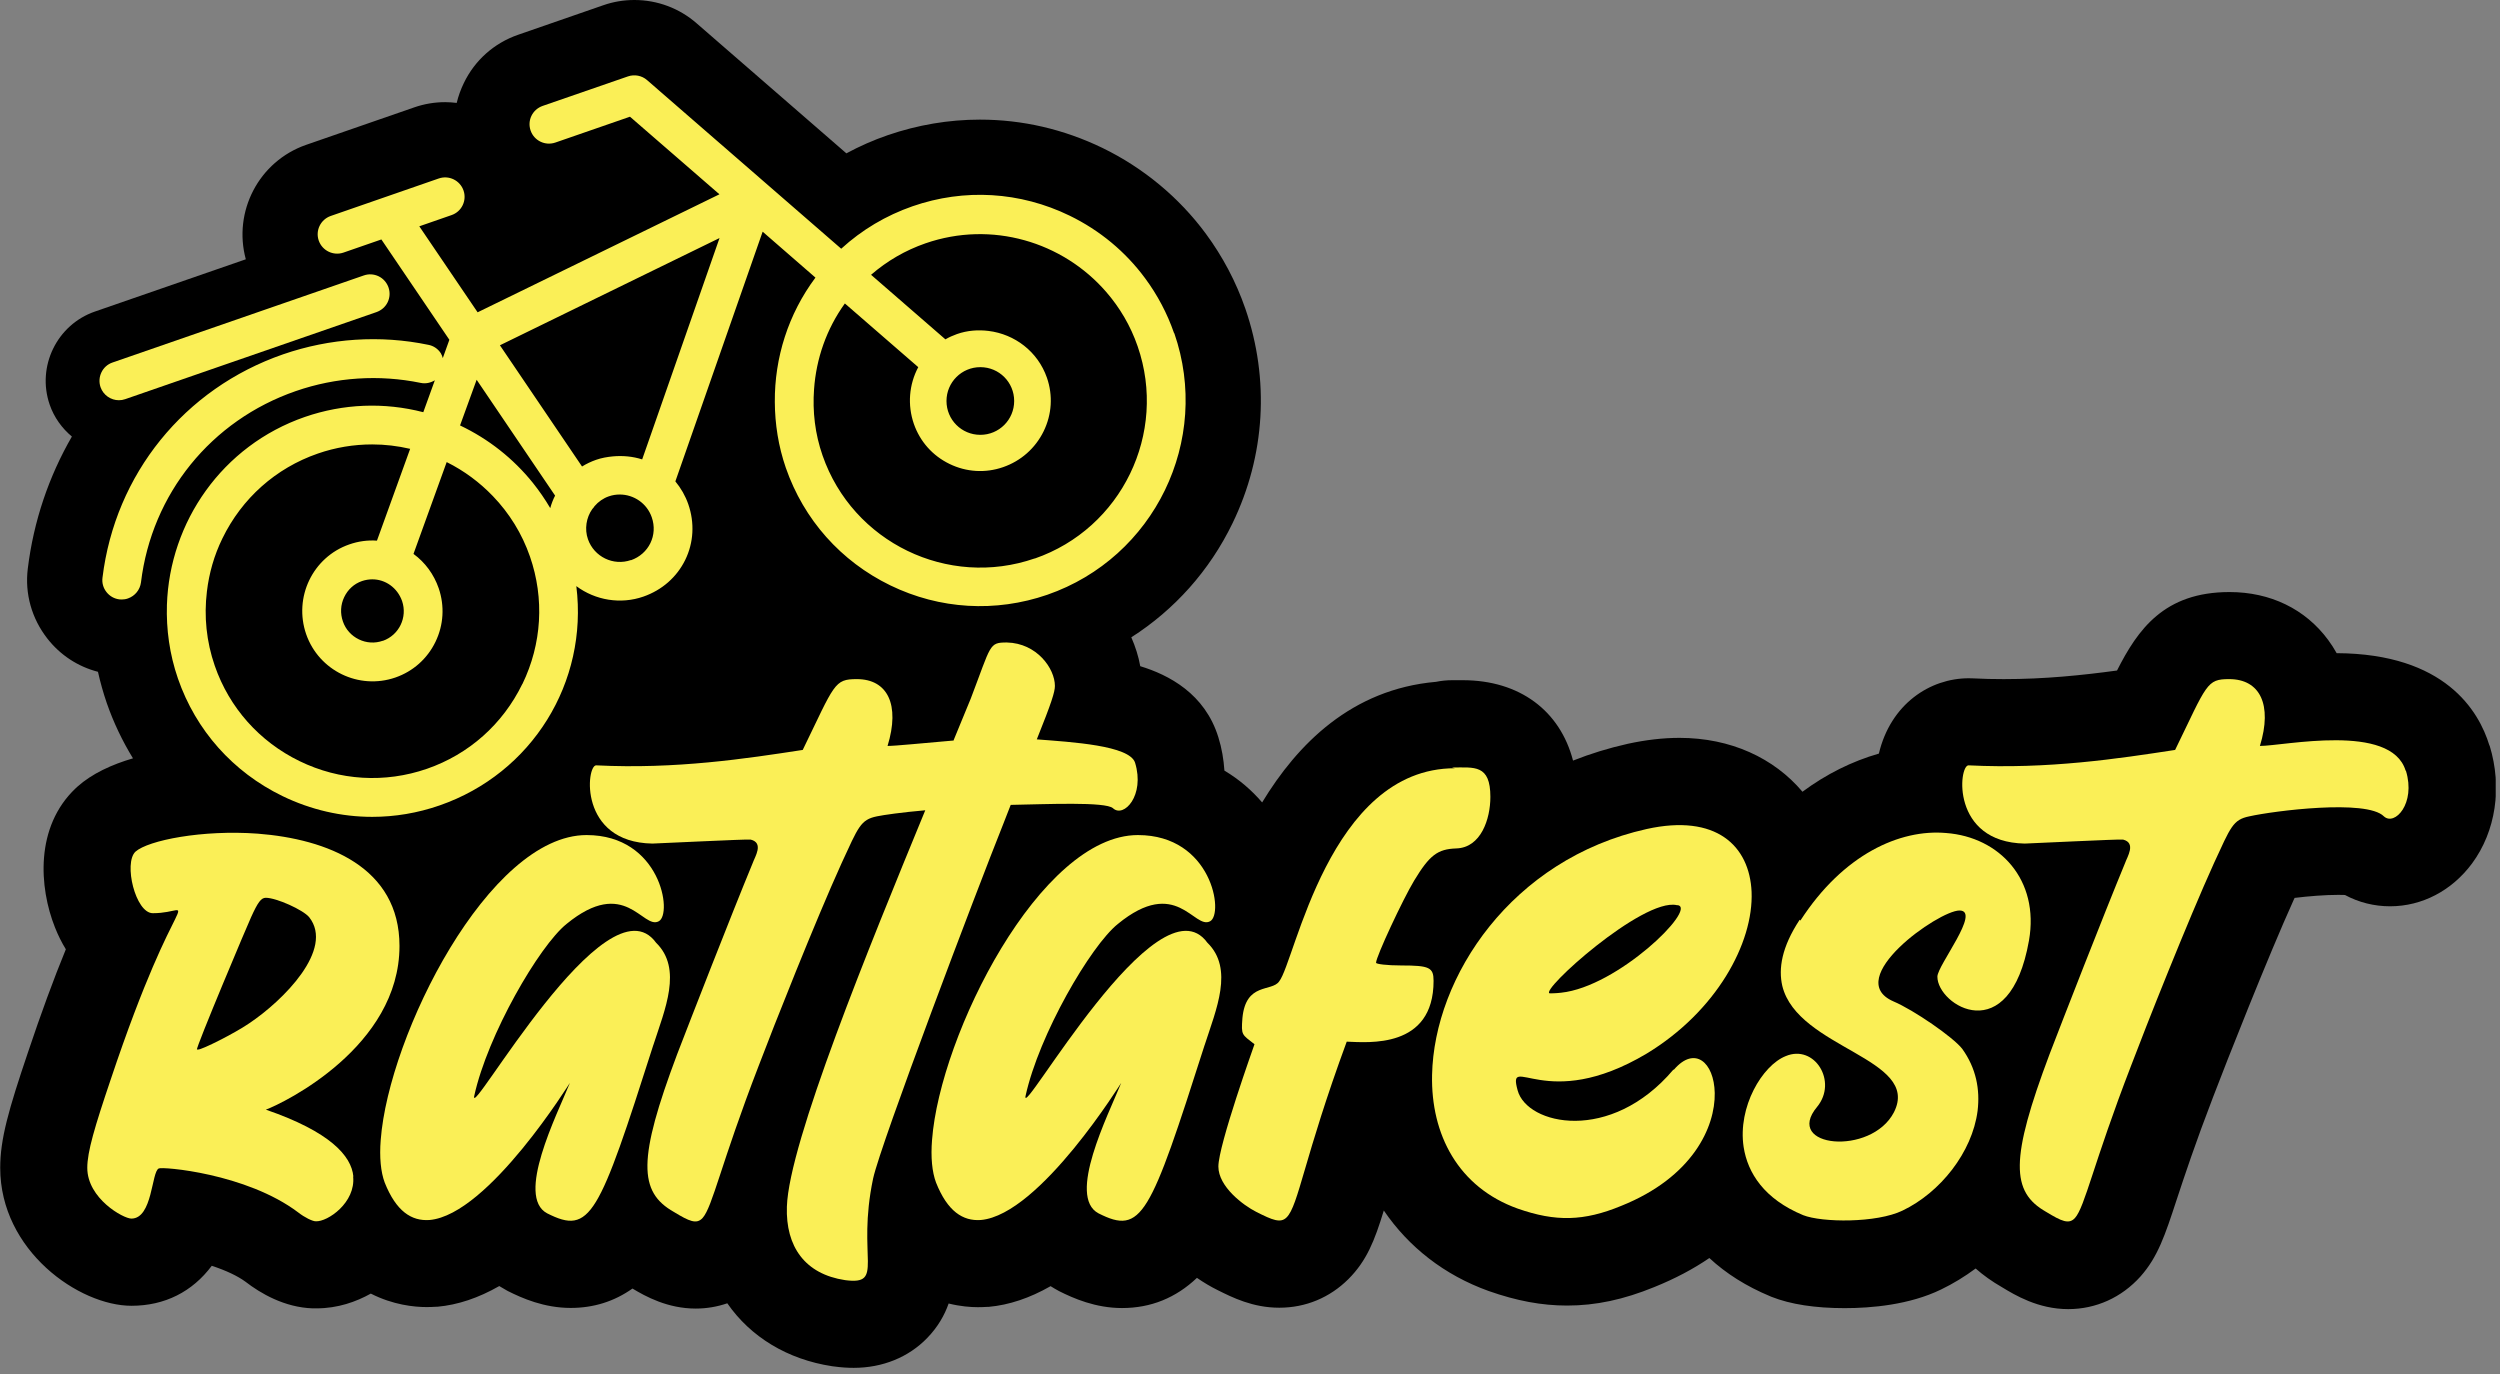
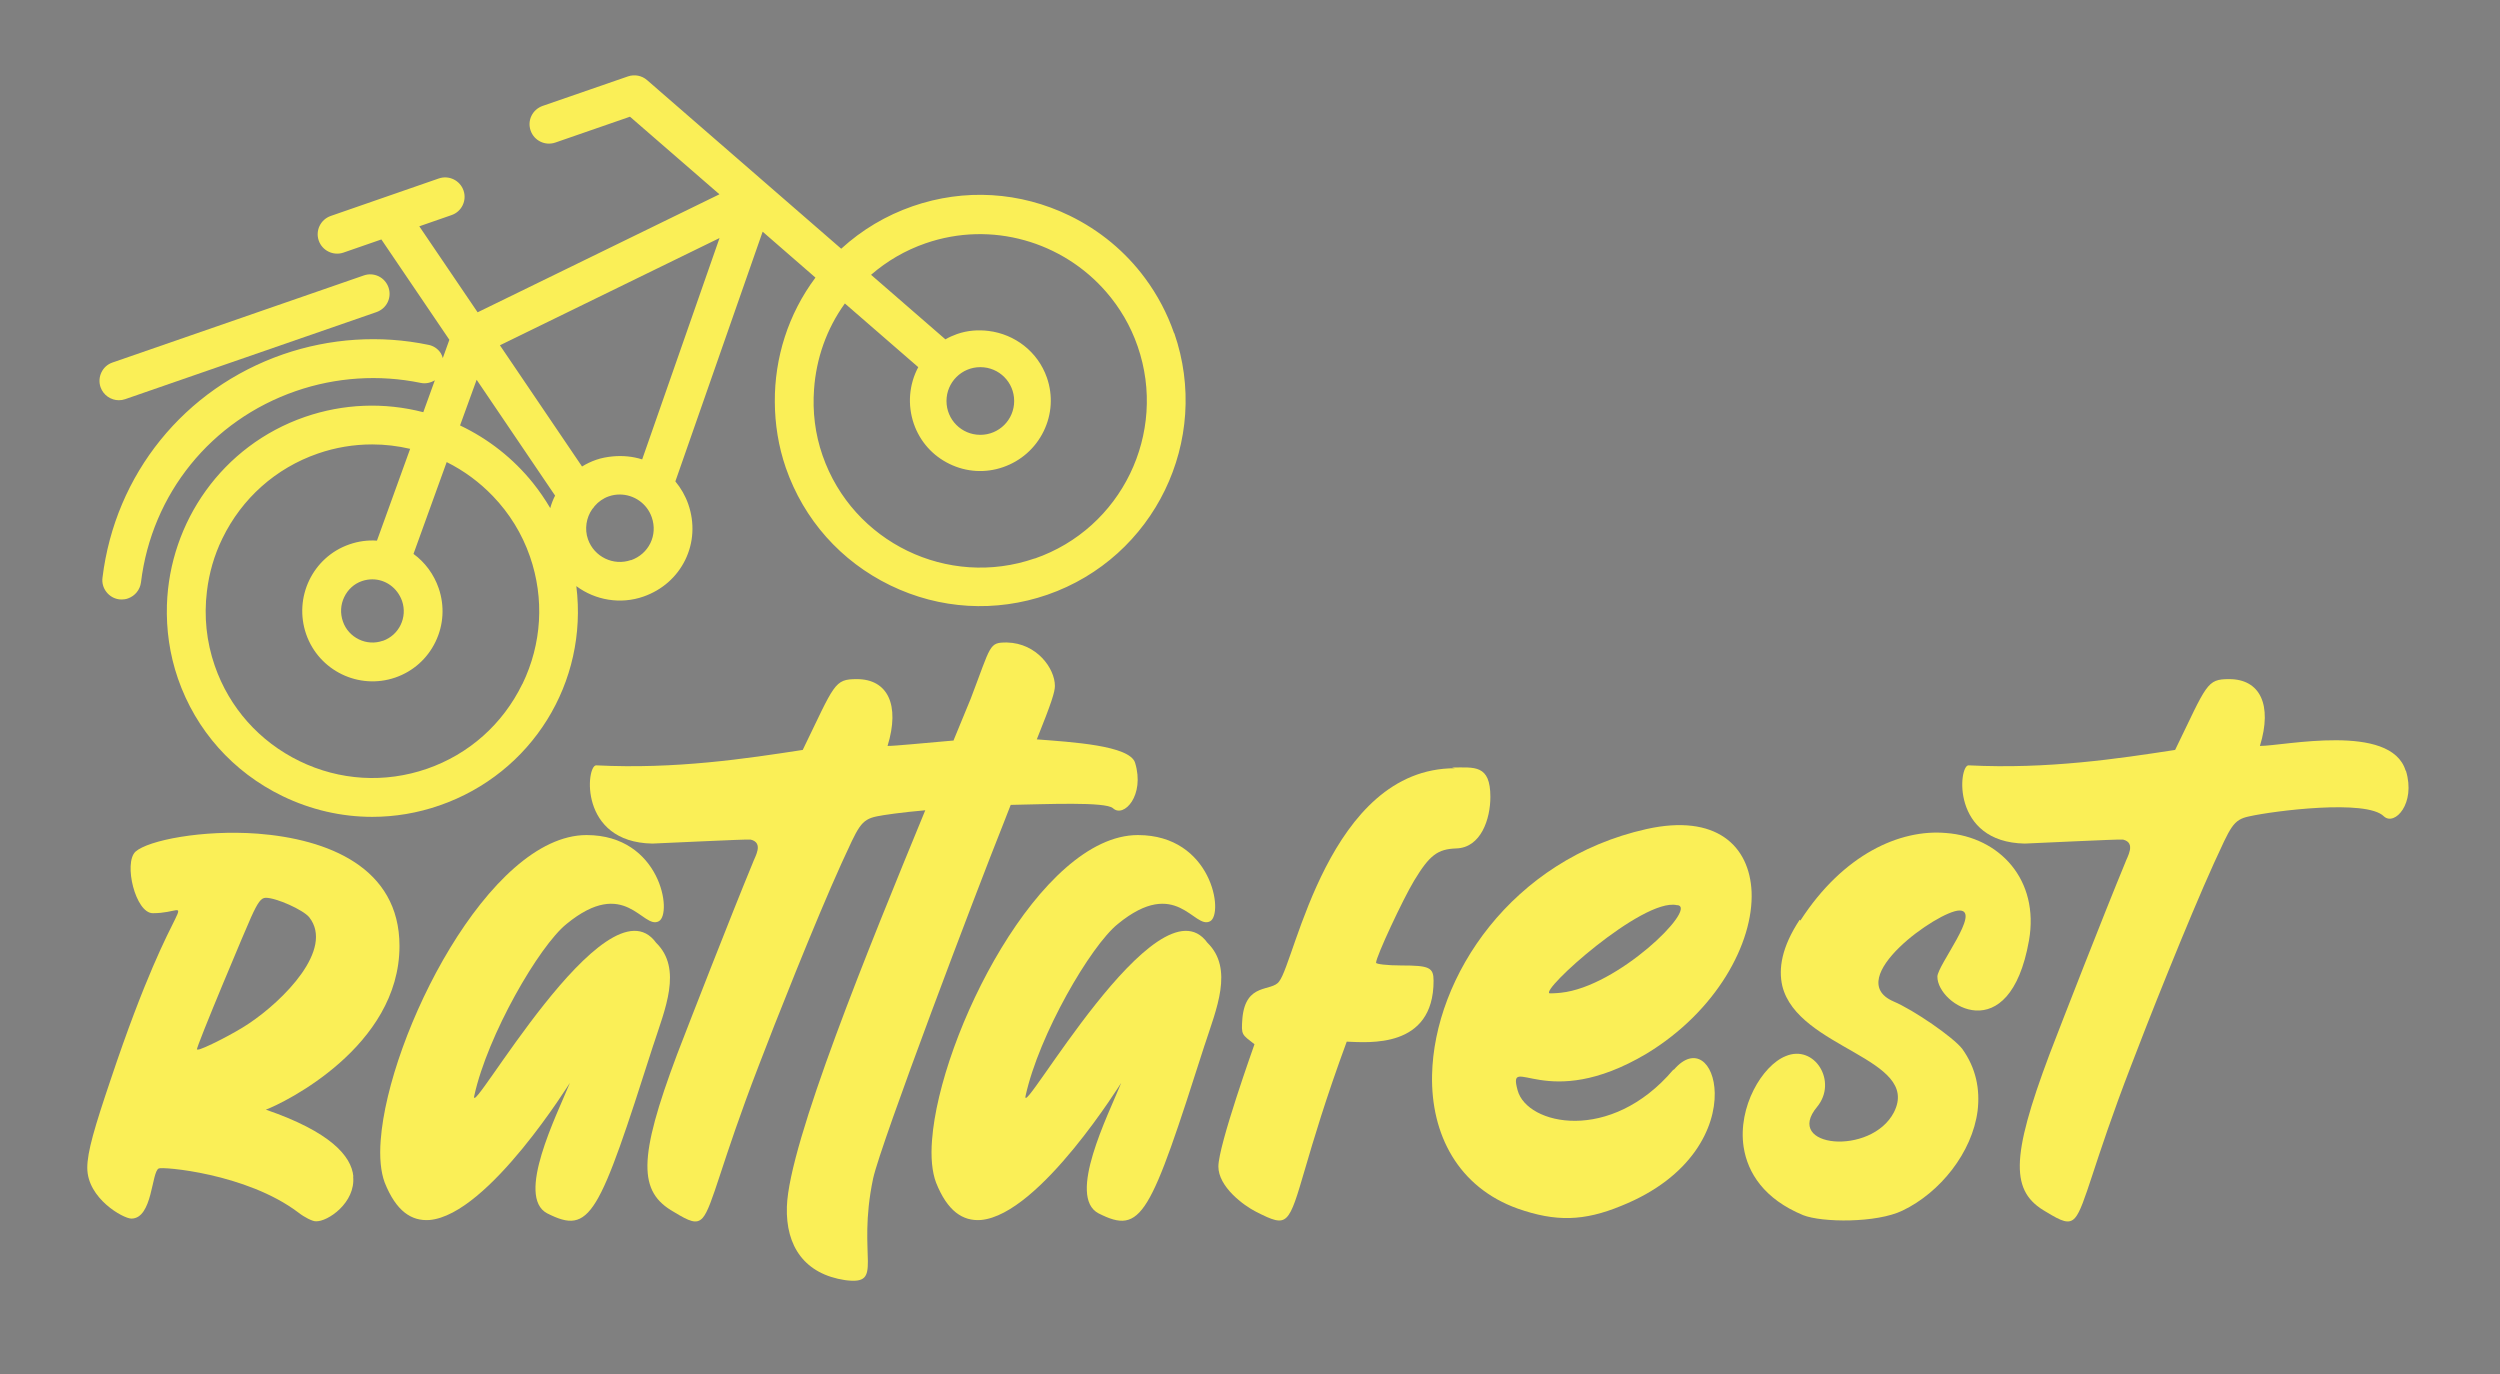
<svg xmlns="http://www.w3.org/2000/svg" width="151" height="83" viewBox="0 0 151 83" fill="none">
  <rect x="0" y="0" width="151" height="83" fill="#808080" stroke="none" />
  <g clip-path="url(#clip0_79_90)">
-     <path d="M150.357 45.016C149.725 42.946 147.688 39.483 141.134 39.451C140.977 39.171 140.808 38.904 140.619 38.65C139.24 36.782 137.124 35.76 134.664 35.76C130.713 35.76 129.125 38.019 127.868 40.499C125.772 40.785 123.507 41.019 121.027 41.019C120.409 41.019 119.791 41.006 119.192 40.974C119.101 40.974 119.003 40.967 118.912 40.967C116.569 40.967 114.193 42.523 113.484 45.517C111.869 45.979 110.307 46.754 108.869 47.821C107.15 45.784 104.534 44.567 101.436 44.567C100.446 44.567 99.398 44.69 98.318 44.925C97.159 45.185 96.059 45.524 95.011 45.94C94.23 42.933 91.789 41.084 88.353 41.084H87.708C87.383 41.084 87.057 41.117 86.738 41.182C81.635 41.631 78.368 44.944 76.233 48.466C75.608 47.737 74.853 47.079 73.955 46.545C73.909 45.875 73.799 45.198 73.59 44.534C72.777 41.892 70.583 40.759 68.871 40.238C68.767 39.646 68.578 39.06 68.331 38.494C70.941 36.828 73.057 34.465 74.443 31.607C76.422 27.526 76.695 22.924 75.218 18.642C74.658 17.021 73.851 15.498 72.829 14.111C71.215 11.924 69.054 10.134 66.593 8.937C64.25 7.804 61.757 7.225 59.186 7.225C57.298 7.225 55.43 7.544 53.627 8.162C52.755 8.462 51.916 8.833 51.121 9.262L42.074 1.406C41.039 0.501 39.705 0 38.318 0C37.674 0 37.043 0.104 36.431 0.319L31.289 2.102C29.844 2.604 28.679 3.639 28.015 5.018C27.826 5.409 27.683 5.806 27.585 6.216C27.357 6.19 27.129 6.17 26.895 6.17C26.257 6.17 25.626 6.275 25.027 6.483L18.492 8.748C15.628 9.744 14.066 12.784 14.847 15.661L5.735 18.817C3.437 19.611 2.207 22.137 3.001 24.441C3.268 25.216 3.743 25.866 4.342 26.368C2.955 28.77 2.031 31.464 1.679 34.341C1.491 35.858 1.914 37.355 2.858 38.566C3.639 39.568 4.706 40.264 5.917 40.577C6.06 41.215 6.236 41.846 6.451 42.471C6.861 43.649 7.394 44.762 8.032 45.803C6.763 46.175 5.559 46.721 4.667 47.522L4.569 47.613C2.109 49.943 2.356 53.595 3.32 56.016C3.508 56.491 3.73 56.934 3.977 57.337C3.235 59.147 2.474 61.223 1.699 63.534C0.508 67.055 0.013 68.806 0.013 70.537C0.013 75.549 4.784 78.869 7.941 78.869C9.946 78.869 11.619 78.023 12.79 76.454C13.649 76.734 14.359 77.072 14.828 77.417C15.739 78.12 17.177 78.966 18.883 79.025C18.961 79.025 19.039 79.025 19.123 79.025C20.399 79.025 21.512 78.628 22.397 78.133C23.738 78.817 25.014 78.947 25.763 78.947C25.951 78.947 26.147 78.941 26.355 78.927C26.355 78.927 26.413 78.927 26.42 78.927C27.644 78.817 28.893 78.4 30.156 77.678C30.306 77.769 30.456 77.86 30.612 77.945C30.618 77.945 30.664 77.971 30.67 77.977C31.536 78.413 32.864 78.999 34.471 78.999C35.864 78.999 37.108 78.602 38.201 77.828C38.989 78.303 40.323 79.038 42.022 79.038C42.679 79.038 43.324 78.927 43.929 78.719C45.335 80.75 47.561 82.11 50.262 82.52C50.282 82.52 50.347 82.533 50.366 82.533C50.796 82.592 51.187 82.618 51.564 82.618C53.302 82.618 54.877 81.98 56.003 80.815C56.648 80.151 57.051 79.435 57.298 78.732C58.008 78.908 58.626 78.954 59.062 78.954C59.251 78.954 59.446 78.947 59.655 78.934C59.655 78.934 59.713 78.934 59.72 78.934C60.943 78.823 62.193 78.407 63.456 77.684C63.599 77.775 63.755 77.867 63.911 77.951C63.918 77.951 63.964 77.977 63.97 77.984C64.836 78.42 66.17 79.006 67.771 79.006C69.509 79.006 71.019 78.394 72.295 77.183C72.712 77.469 73.128 77.717 73.538 77.919C74.436 78.368 75.667 78.986 77.268 78.986C78.869 78.986 80.32 78.374 81.44 77.261C82.553 76.148 83.028 74.931 83.582 73.115C85.079 75.315 87.233 77.014 89.915 77.977C91.62 78.576 93.124 78.856 94.653 78.856C96.385 78.856 98.064 78.498 99.925 77.736C101.182 77.229 102.282 76.643 103.245 75.985C104.254 76.923 105.484 77.697 106.91 78.29C106.923 78.29 106.988 78.322 107.001 78.329C108.153 78.784 109.637 79.012 111.414 79.012C113.015 79.012 115.326 78.817 117.239 77.886C117.968 77.535 118.671 77.105 119.329 76.617C119.784 77.02 120.311 77.398 120.923 77.749C121.685 78.212 123.097 79.071 124.92 79.071C126.593 79.071 128.142 78.374 129.287 77.098C130.335 75.914 130.765 74.618 131.468 72.471C131.943 71.032 132.594 69.06 133.668 66.268C134.468 64.165 137.007 57.734 138.543 54.343L138.595 54.233C139.454 54.128 140.437 54.05 141.238 54.05C141.4 54.05 141.531 54.05 141.635 54.057C142.468 54.506 143.399 54.74 144.362 54.74C146.289 54.74 148.092 53.796 149.309 52.156C150.747 50.21 151.144 47.554 150.376 45.042" fill="black" />
    <path d="M101.11 64.601C102.36 63.15 103.531 64.159 103.57 66.014C103.609 68.07 102.236 71.104 97.921 72.835C95.662 73.766 93.963 73.805 91.665 72.998C88.073 71.709 86.419 68.52 86.497 64.927C86.621 58.991 91.301 51.889 99.457 50.073C103.655 49.142 105.673 51.082 105.796 53.868C105.92 56.973 103.655 61.093 99.457 63.638C93.358 67.27 91.021 63.514 91.665 65.858C92.232 67.953 97.276 69.086 101.071 64.608H101.11V64.601ZM101.273 54.669C99.216 54.226 92.954 59.876 93.605 59.999C93.644 59.999 93.97 59.999 94.289 59.96C97.719 59.596 102.483 54.916 101.351 54.675H101.273V54.669Z" fill="#FAEF57" />
    <path d="M108.745 55.599C111.329 51.603 114.759 50.067 117.545 50.314C120.773 50.555 123.195 53.139 122.55 56.81C121.379 63.43 117.018 60.728 117.018 58.991C117.018 58.307 119.68 54.994 118.352 54.994C117.102 54.994 111.244 59.114 114.356 60.481C115.605 61.008 117.988 62.662 118.515 63.345C119.361 64.517 119.602 65.805 119.446 67.101C119.12 69.607 117.187 72.028 114.922 73.115C113.347 73.883 110.04 73.844 108.908 73.395C106.564 72.425 105.556 70.85 105.315 69.275C104.95 66.853 106.447 64.347 107.86 63.788C109.598 63.059 111.01 65.324 109.754 66.853C107.697 69.314 113.021 69.841 114.395 67.179C116.048 63.911 108.582 63.345 107.651 59.55C107.411 58.502 107.612 57.207 108.699 55.554L108.738 55.593L108.745 55.599Z" fill="#FAEF57" />
    <path d="M145.319 46.559C145.924 48.537 144.635 49.911 143.984 49.305C142.936 48.257 137.326 48.98 135.868 49.305C134.859 49.507 134.735 49.95 133.726 52.13C132.151 55.599 129.606 62.017 128.721 64.36C126.417 70.336 125.935 72.881 125.33 73.564C124.965 73.968 124.523 73.766 123.592 73.2C121.45 71.989 121.411 70.01 123.794 63.67C124.601 61.568 127.022 55.352 128.356 52.124C128.48 51.759 129.04 50.913 128.233 50.711C128.109 50.672 122.498 50.952 122.297 50.952C117.818 50.874 118.3 46.188 118.905 46.227C123.709 46.467 127.946 45.823 131.377 45.296C133.316 41.299 133.277 41.019 134.644 41.019C136.499 41.019 137.267 42.556 136.499 45.055C137.951 45.055 144.414 43.642 145.299 46.545" fill="#FAEF57" />
    <path d="M87.715 46.357C89.049 46.357 90.019 46.155 90.019 48.134C90.019 49.468 89.452 51.199 87.962 51.245C86.829 51.284 86.348 51.648 85.417 53.185C84.733 54.317 83.113 57.786 83.113 58.151C83.113 58.229 83.757 58.314 84.649 58.314C86.341 58.314 86.588 58.437 86.588 59.244C86.588 63.365 82.631 62.961 81.342 62.916C78.758 69.939 78.439 72.809 77.71 73.531C77.346 73.896 76.864 73.694 75.894 73.206C75.087 72.802 73.59 71.67 73.59 70.459C73.59 69.171 75.732 63.195 75.771 63.072C75.003 62.466 74.963 62.544 75.042 61.496C75.243 59.316 76.819 59.921 77.261 59.277C78.231 58.066 80.249 46.402 87.877 46.402L87.715 46.363V46.357Z" fill="#FAEF57" />
    <path d="M21.33 71.058C21.492 72.633 19.794 73.805 19.071 73.766C18.869 73.766 18.388 73.525 18.023 73.239C14.873 70.856 9.75 70.453 9.588 70.576C9.145 70.778 9.223 73.603 7.934 73.603C7.453 73.603 5.272 72.392 5.272 70.537C5.272 69.568 5.715 68.077 6.685 65.207C10.844 52.775 12.055 55.157 9.23 55.157C8.182 55.157 7.453 52.13 8.182 51.44C8.95 50.757 12.217 50.106 15.569 50.353C19.768 50.679 24.129 52.371 24.129 57.136C24.129 63.228 17.145 66.619 16.058 67.023C19.93 68.357 21.226 69.808 21.343 71.058M11.976 63.391C12.217 63.391 14.157 62.421 15.042 61.815C17.099 60.442 20.21 57.337 18.674 55.398C18.31 54.955 16.695 54.226 16.051 54.226C15.771 54.226 15.569 54.506 15.166 55.398C15.042 55.639 11.775 63.391 11.898 63.391H11.976Z" fill="#FAEF57" />
    <path d="M39.464 63.111C36.151 73.486 35.669 74.612 33.046 73.284C31.145 72.275 33.612 67.387 34.419 65.415C34.497 65.252 29.538 73.369 25.945 73.688C24.851 73.766 23.927 73.16 23.237 71.429C22.996 70.785 22.912 69.893 22.996 68.845C23.478 62.505 29.538 50.438 35.428 50.438C39.906 50.438 40.635 55.202 39.789 55.645C38.819 56.172 37.771 52.898 34.218 55.808C32.564 57.142 29.453 62.505 28.646 66.183C28.281 67.875 36.639 52.82 39.627 56.94C41.241 58.515 40.154 60.976 39.464 63.117" fill="#FAEF57" />
    <path d="M57.585 44.742L58.633 42.197C59.882 38.93 59.72 38.806 60.813 38.806C62.629 38.845 63.716 40.382 63.716 41.429C63.716 41.794 63.514 42.438 62.623 44.658C64.725 44.821 68.233 45.022 68.559 46.07C69.164 48.049 67.875 49.422 67.224 48.817C66.782 48.413 63.189 48.576 61.047 48.615L60.605 49.748C58.991 53.783 53.217 69.001 52.736 71.182C51.727 75.985 53.465 77.639 51.043 77.32C48.622 76.955 47.45 75.302 47.528 72.881C47.652 69.008 52.495 57.181 55.886 48.941C54.473 49.064 53.38 49.221 52.976 49.305C51.967 49.507 51.844 49.95 50.835 52.13C49.26 55.599 46.715 62.024 45.83 64.361C43.525 70.336 43.044 72.881 42.438 73.564C42.074 73.968 41.631 73.766 40.7 73.2C38.559 71.989 38.52 70.01 40.902 63.67C41.709 61.575 44.131 55.352 45.465 52.124C45.589 51.759 46.155 50.913 45.341 50.711C45.218 50.672 39.607 50.952 39.405 50.952C34.927 50.874 35.409 46.188 36.014 46.227C40.818 46.467 45.055 45.823 48.485 45.296C50.425 41.299 50.379 41.019 51.753 41.019C53.608 41.019 54.376 42.556 53.608 45.055C54.089 45.055 55.664 44.892 57.565 44.73" fill="#FAEF57" />
    <path d="M72.763 63.111C69.45 73.486 68.969 74.612 66.346 73.284C64.445 72.275 66.912 67.387 67.719 65.415C67.797 65.252 62.837 73.369 59.244 73.688C58.151 73.766 57.227 73.16 56.537 71.429C56.296 70.785 56.211 69.893 56.296 68.845C56.778 62.505 62.837 50.438 68.728 50.438C73.206 50.438 73.935 55.202 73.089 55.645C72.119 56.172 71.071 52.898 67.517 55.808C65.864 57.142 62.753 62.505 61.946 66.183C61.581 67.875 69.939 52.82 72.926 56.94C74.54 58.515 73.453 60.976 72.763 63.117" fill="#FAEF57" />
    <path d="M70.915 20.126C70.498 18.922 69.906 17.808 69.164 16.806C67.986 15.211 66.437 13.916 64.601 13.024C61.614 11.573 58.249 11.371 55.118 12.458C53.51 13.018 52.065 13.877 50.809 15.023L39.08 4.836C38.767 4.563 38.325 4.478 37.928 4.615L32.773 6.398C32.48 6.502 32.239 6.711 32.102 6.991C31.965 7.27 31.946 7.589 32.05 7.889C32.265 8.501 32.929 8.82 33.541 8.611L38.051 7.049L43.454 11.736L28.848 18.863L25.326 13.669L27.273 12.992C27.884 12.784 28.21 12.113 27.995 11.501C27.78 10.889 27.11 10.57 26.504 10.779L19.976 13.044C19.364 13.259 19.039 13.923 19.253 14.534C19.468 15.146 20.139 15.465 20.744 15.257L23.035 14.463L27.142 20.523L26.745 21.629C26.713 21.525 26.68 21.421 26.622 21.33C26.452 21.07 26.186 20.887 25.88 20.829C22.964 20.223 19.93 20.425 17.099 21.401C11.13 23.471 6.952 28.639 6.19 34.895C6.151 35.207 6.236 35.513 6.431 35.76C6.626 36.008 6.899 36.164 7.212 36.203C7.264 36.209 7.31 36.209 7.355 36.209C7.485 36.209 7.609 36.19 7.733 36.144C8.156 35.995 8.455 35.623 8.514 35.181C9.165 29.824 12.751 25.391 17.867 23.621C20.295 22.781 22.898 22.612 25.404 23.126C25.704 23.191 26.003 23.126 26.264 22.97L25.567 24.897C23.204 24.285 20.731 24.383 18.414 25.183C13.415 26.915 10.245 31.536 10.082 36.535C10.037 38.006 10.239 39.509 10.746 40.98C11.827 44.111 14.072 46.63 17.06 48.082C18.778 48.915 20.627 49.338 22.482 49.338C23.849 49.338 25.222 49.11 26.55 48.648C32.141 46.708 35.532 41.208 34.81 35.402C35.962 36.261 37.492 36.515 38.865 36.033C39.984 35.643 40.883 34.855 41.39 33.814C41.898 32.773 41.963 31.581 41.573 30.455C41.397 29.948 41.13 29.485 40.792 29.076L41.898 25.912L46.064 13.994L49.253 16.767C47.606 18.974 46.78 21.616 46.799 24.278C46.806 25.613 47.014 26.953 47.463 28.255C48.55 31.386 50.789 33.905 53.777 35.357C56.764 36.808 60.13 37.003 63.26 35.923C69.73 33.677 73.167 26.596 70.928 20.126M31.549 41.312C30.371 43.734 28.327 45.556 25.788 46.435C23.25 47.313 20.516 47.151 18.095 45.973C15.674 44.795 13.851 42.751 12.972 40.212C12.465 38.748 12.315 37.225 12.497 35.728C12.627 34.628 12.933 33.541 13.434 32.519C14.613 30.097 16.656 28.275 19.195 27.396C20.262 27.025 21.369 26.843 22.482 26.843C23.25 26.843 24.018 26.934 24.773 27.11L22.912 32.258L22.768 32.655C22.195 32.616 21.636 32.694 21.096 32.883C18.889 33.651 17.724 36.079 18.492 38.305C19.26 40.512 21.675 41.683 23.881 40.922C24.949 40.551 25.808 39.789 26.303 38.767C26.797 37.745 26.862 36.6 26.498 35.532C26.205 34.686 25.678 33.97 24.975 33.456L25.749 31.314L26.98 27.91C28.041 28.438 28.978 29.14 29.772 29.967C30.761 30.996 31.529 32.226 32.011 33.619C32.89 36.157 32.727 38.891 31.555 41.312M23.12 38.702C22.645 38.871 22.13 38.839 21.675 38.618C21.219 38.396 20.874 38.012 20.712 37.537C20.542 37.049 20.568 36.528 20.79 36.066C21.011 35.604 21.388 35.259 21.864 35.096C22.072 35.025 22.287 34.992 22.488 34.992C23.276 34.992 23.998 35.493 24.285 36.3C24.623 37.29 24.103 38.364 23.12 38.709M33.235 30.69C32.922 30.156 32.571 29.648 32.187 29.167C31.009 27.702 29.505 26.511 27.787 25.697L28.789 22.938L32.857 28.945L33.528 29.935C33.404 30.175 33.306 30.429 33.235 30.69ZM38.11 33.827C37.049 34.198 35.884 33.632 35.513 32.571C35.298 31.959 35.409 31.262 35.773 30.748C35.832 30.683 35.89 30.618 35.91 30.573C36.144 30.299 36.444 30.091 36.769 29.98C36.99 29.902 37.212 29.869 37.433 29.869C38.279 29.869 39.073 30.397 39.366 31.243C39.744 32.323 39.19 33.462 38.103 33.84M39.093 26.875L38.787 27.748C38.214 27.565 37.615 27.513 37.023 27.565C36.678 27.598 36.333 27.657 36.001 27.774C35.708 27.878 35.428 28.008 35.155 28.177L30.195 20.855L43.46 14.378L39.093 26.875ZM62.499 33.729C57.253 35.545 51.505 32.76 49.683 27.513C49.227 26.205 49.071 24.851 49.169 23.51C49.299 21.668 49.917 19.872 51.03 18.329L54.825 21.623L55.463 22.176C54.903 23.224 54.805 24.461 55.196 25.6C55.567 26.667 56.328 27.526 57.35 28.021C58.366 28.516 59.518 28.587 60.585 28.216C61.659 27.845 62.531 27.077 63.033 26.055C63.534 25.033 63.605 23.881 63.234 22.814C62.681 21.226 61.282 20.184 59.713 19.989C59.082 19.911 58.431 19.956 57.799 20.178C57.565 20.262 57.324 20.366 57.103 20.497L52.612 16.598C53.582 15.758 54.682 15.12 55.899 14.697C59.902 13.311 64.185 14.606 66.808 17.626C67.628 18.57 68.285 19.67 68.715 20.92C70.531 26.166 67.745 31.92 62.499 33.736M57.168 24.22C57.168 23.094 58.079 22.176 59.212 22.176C60.344 22.176 61.256 23.087 61.256 24.22C61.256 25.352 60.344 26.264 59.212 26.264C58.079 26.264 57.168 25.352 57.168 24.22Z" fill="#FAEF57" />
    <path d="M7.179 24.174C7.31 24.174 7.433 24.155 7.563 24.109L22.742 18.85C23.035 18.746 23.276 18.538 23.413 18.258C23.549 17.978 23.569 17.659 23.465 17.359C23.361 17.067 23.152 16.826 22.872 16.689C22.586 16.552 22.267 16.533 21.974 16.637L6.795 21.896C6.183 22.104 5.865 22.775 6.073 23.387C6.242 23.868 6.698 24.174 7.179 24.174Z" fill="#FAEF57" />
  </g>
  <defs>
    <clipPath id="clip0_79_90">
      <rect width="150.741" height="82.624" fill="white" />
    </clipPath>
  </defs>
</svg>